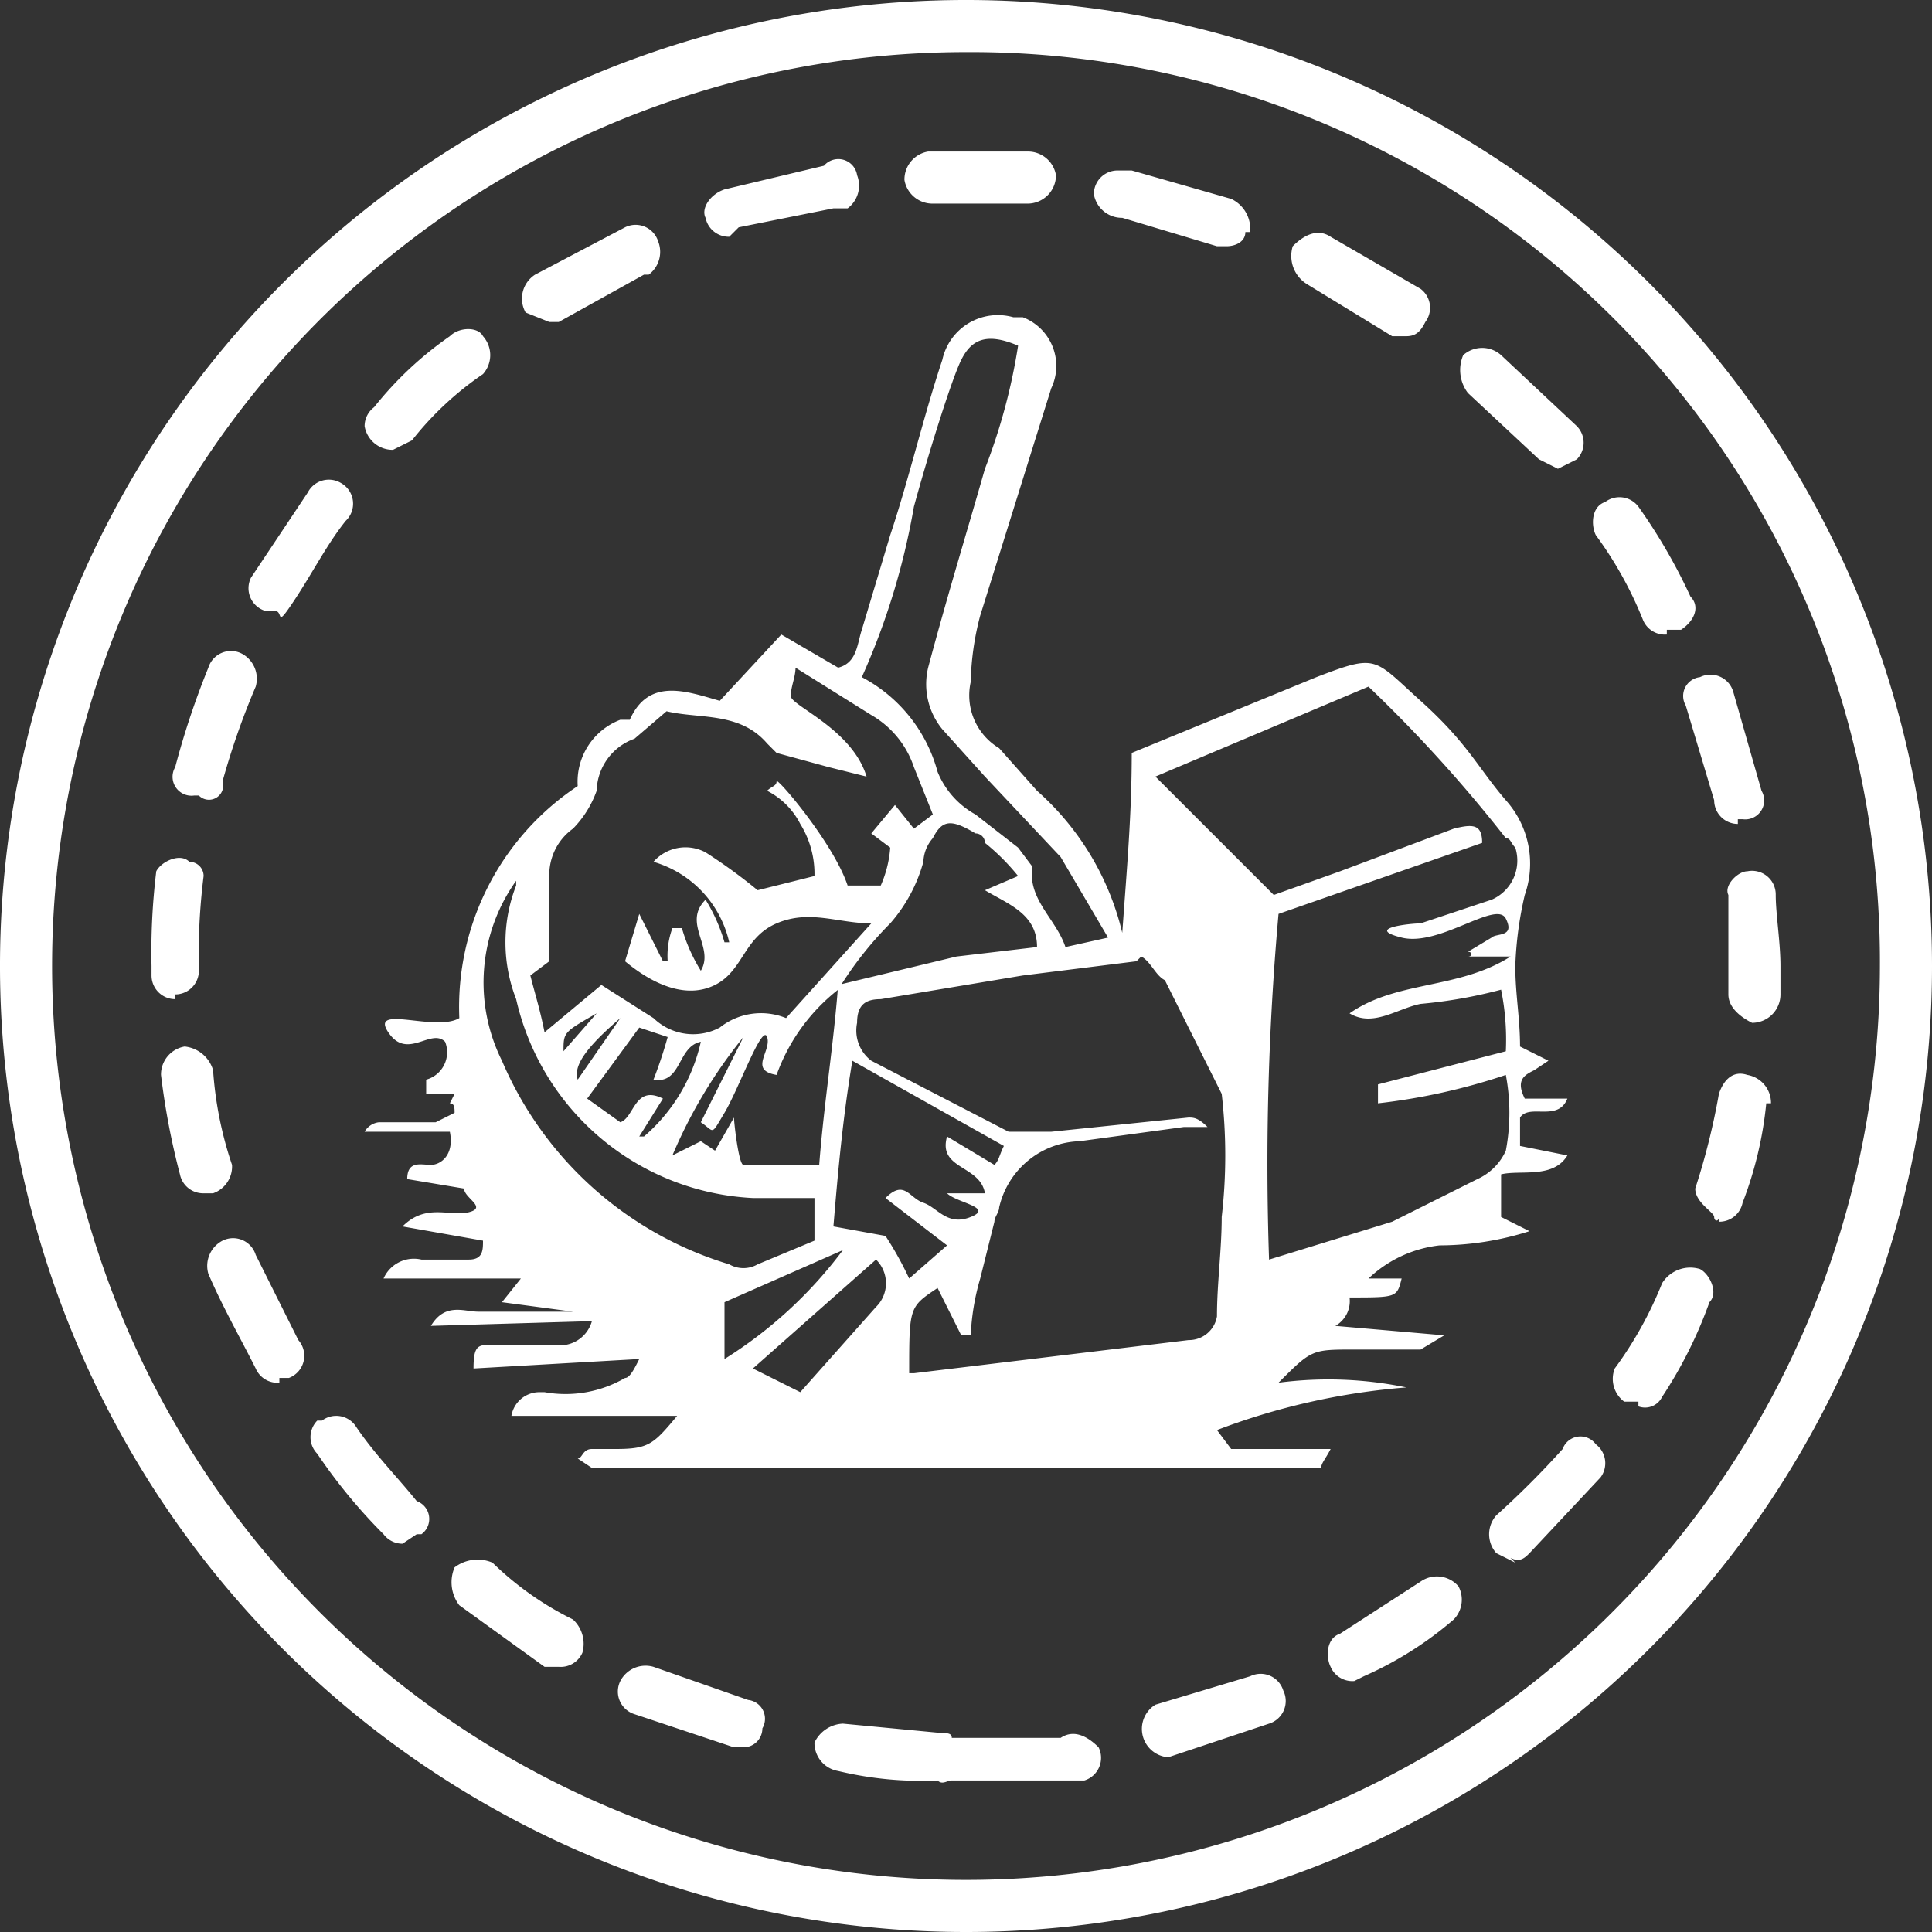
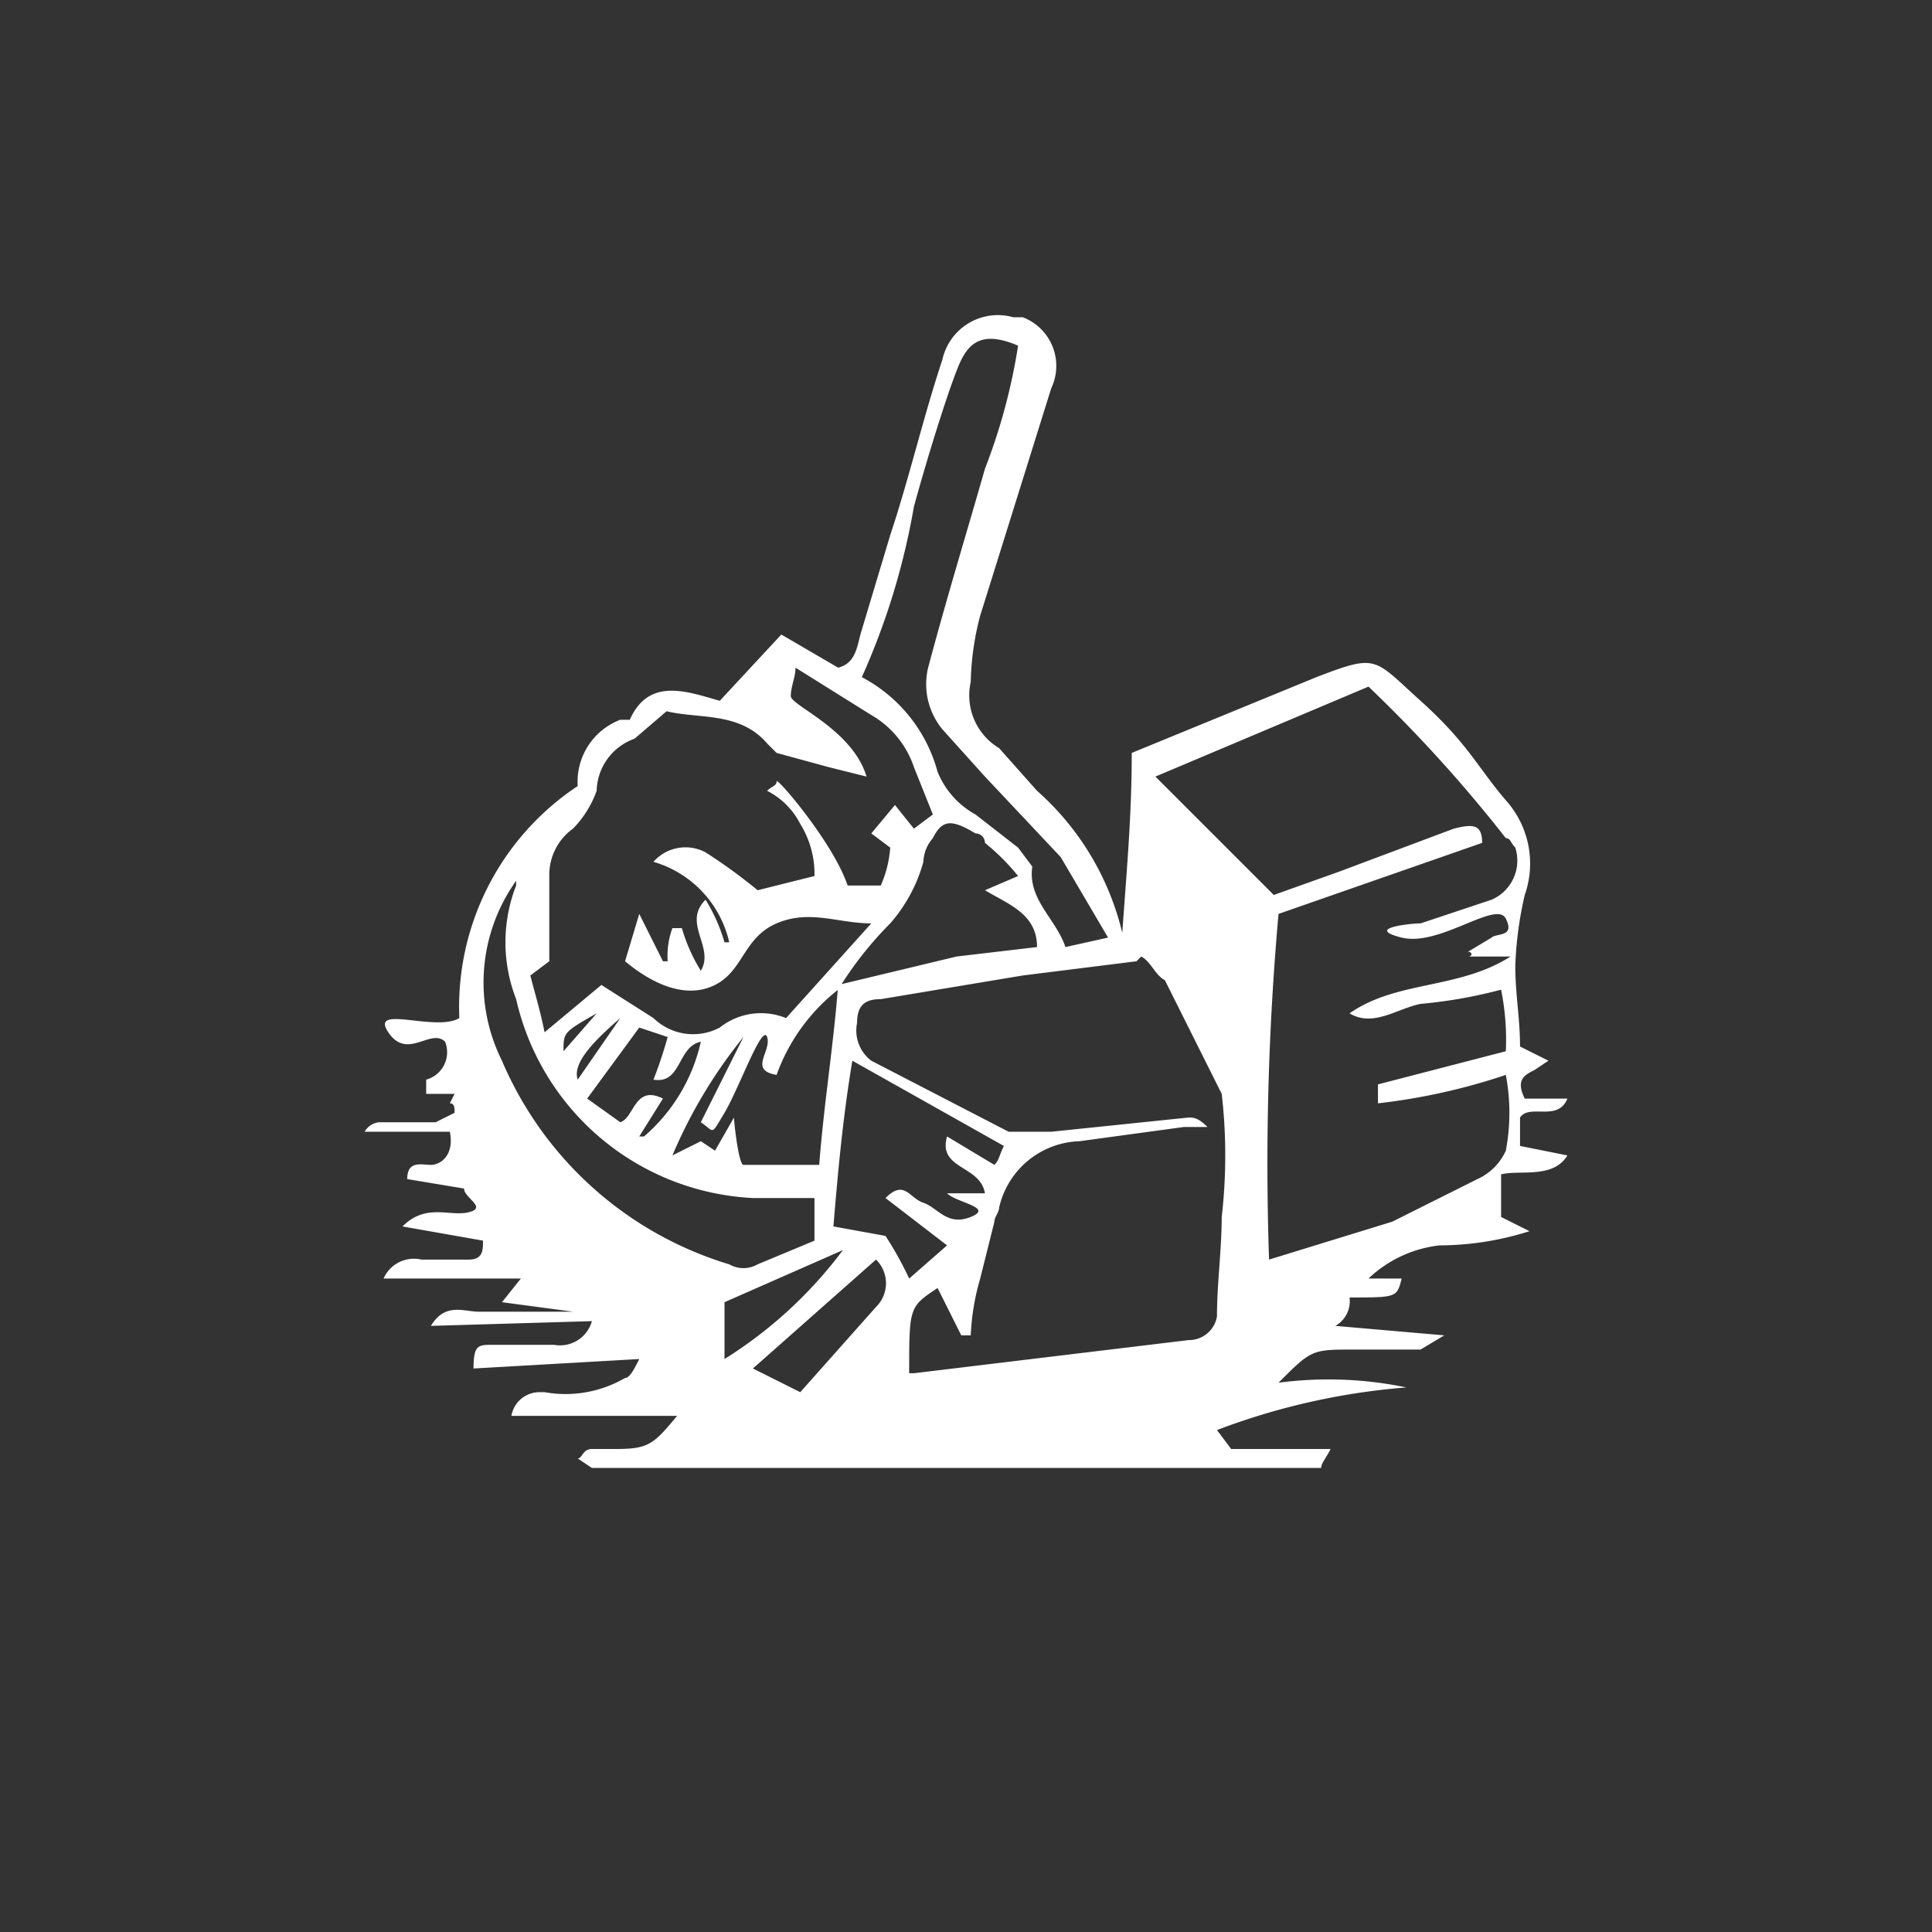
<svg xmlns="http://www.w3.org/2000/svg" viewBox="0 0 40.8 40.8">
  <rect x="0" y="0" width="40.8" height="40.8" fill="#333333" stroke="none" />
  <defs>
    <clipPath id="a">
      <path class="a" d="M7.6 6.6h25.5v24.82H7.6z" />
    </clipPath>
    <style>.a{fill:none}.b{fill:#fff}</style>
  </defs>
-   <path class="b" d="M20.4 40.8a20.4 20.4 0 1120.4-20.4 20.4 20.4 0 01-20.4 20.4zm0-39.7a19.3 19.3 0 1019.3 19.3A19.2 19.2 0 0020.4 1.1z" />
-   <path class="b" d="M20.4 37.6h-.3c-.1 0-.2.1-.3 0a7.5 7.5 0 01-2.1-.2.6.6 0 01-.5-.6.7.7 0 01.6-.4l2.1.2c.1 0 .2 0 .2.1h2.3c.3-.2.6 0 .8.2a.5.5 0 01-.3.7h-.3zm4.2-.5a.6.6 0 01-.2-1.1l2-.6a.5.5 0 01.7.3.5.5 0 01-.3.7l-2.1.7zm-9-.2h-.1l-2.1-.7a.5.5 0 01-.3-.7.6.6 0 01.7-.3l2 .7a.4.4 0 01.3.6.4.4 0 01-.4.4zm13-1.4a.5.5 0 01-.5-.3c-.1-.2-.1-.6.2-.7l1.7-1.1a.6.6 0 01.8.1.6.6 0 01-.1.7 7.6 7.6 0 01-1.9 1.2zm-16.8-.3h-.3l-1.8-1.3a.8.8 0 01-.1-.8.8.8 0 01.8-.1 6.6 6.6 0 001.7 1.2.7.7 0 01.2.7.5.5 0 01-.5.3zM32 33l-.4-.2a.6.6 0 010-.8 18.5 18.5 0 001.4-1.4.4.4 0 01.7-.1.5.5 0 01.1.7l-1.5 1.6c-.1.1-.2.2-.4.1zm-23.5-.4a.5.5 0 01-.4-.2 11.5 11.5 0 01-1.4-1.7.5.5 0 010-.7h.1a.5.5 0 01.7.1c.4.6.9 1.1 1.3 1.6a.4.4 0 01.1.7h-.1zm26.1-3h-.3a.6.6 0 01-.2-.7 8.1 8.1 0 001-1.8.7.7 0 01.8-.3c.2.1.4.5.2.7a9.3 9.3 0 01-1 2 .4.4 0 01-.5.2zm-28.7-.4a.5.5 0 01-.5-.3c-.3-.6-.7-1.3-1-2a.6.6 0 01.3-.7.5.5 0 01.7.3l.9 1.8a.5.5 0 01-.2.8h-.2zm30.4-3.5c0 .1-.1.1-.1 0s-.4-.3-.4-.6a14.6 14.6 0 00.5-2c.1-.3.3-.5.6-.4a.6.6 0 01.5.6h-.1a8 8 0 01-.5 2.1.5.5 0 01-.5.4zm-32-.5a.5.5 0 01-.5-.4 15.5 15.5 0 01-.4-2.1.6.6 0 01.5-.6.7.7 0 01.6.5 7.9 7.9 0 00.4 2 .6.6 0 01-.4.6h-.2zM37 21.6c-.2-.1-.5-.3-.5-.6v-2.1c-.1-.2.2-.5.4-.5a.5.5 0 01.6.5c0 .4.1 1 .1 1.5v.6a.6.6 0 01-.6.6zm-33.3-.5a.5.5 0 01-.5-.5v-.2a14.1 14.1 0 01.1-2c.1-.2.5-.4.7-.2a.3.3 0 01.3.3 13.4 13.4 0 00-.1 2 .5.5 0 01-.5.5zm33-3.7a.5.5 0 01-.5-.5l-.6-2a.4.4 0 01.3-.6.5.5 0 01.7.3l.6 2.1a.4.4 0 01-.4.6h-.1zm-32.5-.6h-.1a.4.4 0 01-.4-.6 17.2 17.2 0 01.7-2.1.5.5 0 01.7-.3.6.6 0 01.3.7 15.9 15.9 0 00-.7 2 .3.3 0 01-.5.3zm31-3.4a.5.5 0 01-.5-.3 8.1 8.1 0 00-1-1.8c-.1-.2-.1-.6.2-.7a.5.5 0 01.7.1 11.8 11.8 0 011.1 1.9c.2.2.1.5-.2.7h-.3zm-29.4-.5h-.2a.5.5 0 01-.3-.7l1.2-1.8a.5.5 0 01.7-.2.5.5 0 01.1.8c-.4.5-.7 1.1-1.1 1.7s-.2.2-.4.2zm27.1-3l-.4-.2L31 8.3a.8.8 0 01-.1-.8.6.6 0 01.8 0L33.3 9a.5.5 0 010 .7l-.4.2zM8.3 9.5a.6.6 0 01-.6-.5.5.5 0 01.2-.4 7.5 7.5 0 011.6-1.5c.2-.2.6-.2.7 0a.6.6 0 010 .8 6.7 6.7 0 00-1.5 1.4zm21.4-2.4h-.3L27.6 6a.7.7 0 01-.3-.8c.2-.2.5-.4.8-.2L30 6.1a.5.5 0 01.1.7c-.1.2-.2.3-.4.3zm-18.1-.3l-.5-.2a.6.6 0 01.2-.8l1.9-1a.5.5 0 01.7.3.6.6 0 01-.2.7h-.1l-1.8 1zm14.3-1.6h-.2l-2-.6a.6.6 0 01-.6-.5.5.5 0 01.5-.5h.3l2.1.6a.7.7 0 01.4.7h-.1c0 .2-.2.3-.4.3zM15.4 5a.5.5 0 01-.5-.4c-.1-.2.1-.5.4-.6l2.1-.5a.4.4 0 01.7.2.6.6 0 01-.2.7h-.3l-2 .4zm6.3-.7h-2a.6.6 0 01-.6-.5.6.6 0 01.5-.6h2.1a.6.6 0 01.6.5.6.6 0 01-.6.6z" />
-   <path class="a" d="M7.6 6.6h25.6v24.8H7.6z" />
  <g clip-path="url(#a)">
    <path class="b" d="M12.6 21.4c-.7.4-.7.4-.7.8l.7-.8m.5.1c-.7.6-1 1-.9 1.3l.9-1.3m4.7 4.9l-2.5 1.1v1.2a9.2 9.2 0 002.5-2.3M13.6 24a3.7 3.7 0 001.2-2c-.5.1-.4.9-1 .8a9.4 9.4 0 00.3-.9l-.6-.2-1.1 1.5.7.5c.3-.1.3-.8.9-.5l-.5.8m3.4 5.4l1.6-1.8a.7.7 0 000-1l-2.6 2.3 1 .5m.7-3.5l1.1.2a7.3 7.3 0 01.5.9l.8-.7-1.3-1c.4-.4.5 0 .8.1s.5.5 1 .3-.3-.3-.5-.5h.8c-.1-.6-1-.5-.8-1.2l1 .6c.1-.1.1-.2.2-.4L18 22.4c-.2 1.2-.3 2.3-.4 3.5m-6.7-7.3a3.7 3.7 0 00-.3 3.8 7.6 7.6 0 004.8 4.3.6.6 0 00.6 0l1.2-.5v-.9h-1.3a5.4 5.4 0 01-5-4.2 3.3 3.3 0 010-2.4m12.5 1.1l-1-1.7-1.6-1.7-.9-1a1.5 1.5 0 01-.3-1.3c.4-1.5.8-2.8 1.2-4.2a12.5 12.5 0 00.7-2.6c-.7-.3-1-.1-1.2.3s-.7 2-1 3.1a15 15 0 01-1.1 3.6 3.2 3.2 0 011.6 2 1.8 1.8 0 00.8.9l.9.7.3.4c-.1.7.5 1.1.7 1.7l.9-.2M14.1 15l-.7.6a1.2 1.2 0 00-.8 1.1 2.2 2.2 0 01-.5.8 1.2 1.2 0 00-.5 1v1.8l-.4.3c.1.4.2.7.3 1.2l1.2-1 1.1.7a1.2 1.2 0 001.4.2 1.4 1.4 0 011.4-.2l1.8-2c-.7 0-1.3-.3-2 0s-.7 1-1.3 1.3-1.3 0-1.9-.5l.3-1 .5 1h.1a1.7 1.7 0 01.1-.7h.2a3.6 3.6 0 00.4.9c.3-.5-.4-1 .1-1.5a3.6 3.6 0 01.4.9h.1a2.3 2.3 0 00-1.6-1.7.9.9 0 011.1-.2 11.4 11.4 0 011.1.8l1.2-.3a2 2 0 00-.3-1.1 1.6 1.6 0 00-.7-.7c.1-.1.2-.1.2-.2s1.2 1.3 1.5 2.2h.7a2.4 2.4 0 00.2-.8l-.4-.3.5-.6.4.5.4-.3-.4-1a2 2 0 00-.9-1.1l-1.6-1c0 .2-.1.4-.1.6s1.3.7 1.6 1.7l-.8-.2-1.1-.3-.2-.2c-.6-.7-1.5-.5-2.2-.7m10 5.3l-2.4.3-3 .5c-.3 0-.5.1-.5.5a.8.8 0 00.3.8l2.9 1.5h.9l2.9-.3c.1 0 .2 0 .4.2H25l-2.2.3a1.8 1.8 0 00-1.7 1.4c0 .1-.1.2-.1.3l-.3 1.2a5 5 0 00-.2 1.2h-.2l-.5-1c-.6.4-.6.4-.6 1.8h.1l5.8-.7a.6.6 0 00.6-.5c0-.7.1-1.4.1-2.1a11.3 11.3 0 000-2.6l-1.2-2.4c-.2-.1-.3-.4-.5-.5m5 3v-.3l2.7-.7a5.3 5.3 0 00-.1-1.3 10.1 10.1 0 01-1.7.3c-.5.1-1 .5-1.5.2 1-.7 2.3-.5 3.4-1.2H31c.1 0 .1-.1 0-.1l.5-.3c.1-.1.5 0 .3-.4s-1.4.6-2.2.4.2-.3.4-.3l1.5-.5a.9.9 0 00.5-1.1c-.1-.1-.1-.2-.2-.2a29.9 29.9 0 00-2.9-3.2l-4.5 1.9 2.5 2.5 1.4-.5 2.4-.9c.4-.1.6-.1.6.3L27 19.3a59.3 59.3 0 00-.2 7.3l2.6-.8 1.8-.9a1.2 1.2 0 00.6-.6 4.3 4.3 0 000-1.6 13.1 13.1 0 01-2.7.6m-11.4-2.5l2.5-.6 1.7-.2c0-.7-.6-.9-1.1-1.2l.7-.3a4.6 4.6 0 00-.7-.7.2.2 0 00-.2-.2c-.5-.3-.7-.3-.9.1a.8.8 0 00-.2.5 3.3 3.3 0 01-.7 1.3 7.6 7.6 0 00-1.1 1.4 4 4 0 00-1.3 1.8c-.6-.1-.1-.5-.2-.8s-.6 1.1-.9 1.6-.2.4-.5.2l.9-1.8a10.4 10.4 0 00-1.5 2.5l.6-.3.3.2.4-.7c0 .1.1 1 .2 1h1.6c.1-1.3.3-2.5.4-3.8m-8.1 2.3H9v-.3a.6.6 0 00.4-.8c-.3-.3-.8.4-1.2-.2s1 0 1.5-.3a5.6 5.6 0 012.5-4.9 1.4 1.4 0 01.9-1.4h.2c.4-.9 1.2-.6 1.9-.4l1.3-1.4 1.2.7c.4-.1.4-.5.5-.8l.6-2c.4-1.2.7-2.5 1.1-3.7a1.2 1.2 0 011.5-.9h.2a1.1 1.1 0 01.6 1.5L20.7 13a5.9 5.9 0 00-.2 1.4 1.3 1.3 0 00.6 1.4l.8.9a5.8 5.8 0 011.8 3c.1-1.4.2-2.5.2-3.8l3.9-1.6c1.3-.5 1.2-.4 2.2.5s1.2 1.4 1.8 2.1a2 2 0 01.4 2 7.7 7.7 0 00-.2 1.5c0 .6.1 1.1.1 1.7l.6.3-.3.2c-.2.1-.4.2-.2.6h.9c-.2.5-.8.1-1 .4v.6l1 .2c-.3.5-1 .3-1.4.4v.9l.6.3a6.3 6.3 0 01-1.9.3 2.6 2.6 0 00-1.5.7h.7c-.1.4-.1.4-1.1.4a.6.6 0 01-.3.6l2.3.2-.5.3h-1.4c-.9 0-.9 0-1.6.7a8.1 8.1 0 012.7.1 14.4 14.4 0 00-4 .9l.3.4h2.1c-.1.2-.2.3-.2.4H12.5l-.3-.2c.1 0 .1-.2.3-.2h.5c.7 0 .8-.1 1.3-.7h-3.5a.6.6 0 01.6-.5h.1a2.5 2.5 0 001.7-.3c.1 0 .2-.2.3-.4l-3.5.2c0-.5.1-.5.4-.5h1.3a.7.7 0 00.8-.5l-3.4.1c.3-.5.7-.3 1-.3h2l-1.5-.2.4-.5H8.1a.7.7 0 01.8-.4h1c.3 0 .3-.2.3-.4l-1.7-.3c.5-.5 1-.2 1.4-.3s-.1-.3-.1-.5l-1.2-.2c0-.4.3-.3.5-.3s.5-.2.4-.7H7.7a.4.4 0 01.3-.2h1.2l.4-.2c0-.1 0-.2-.1-.2" />
  </g>
</svg>